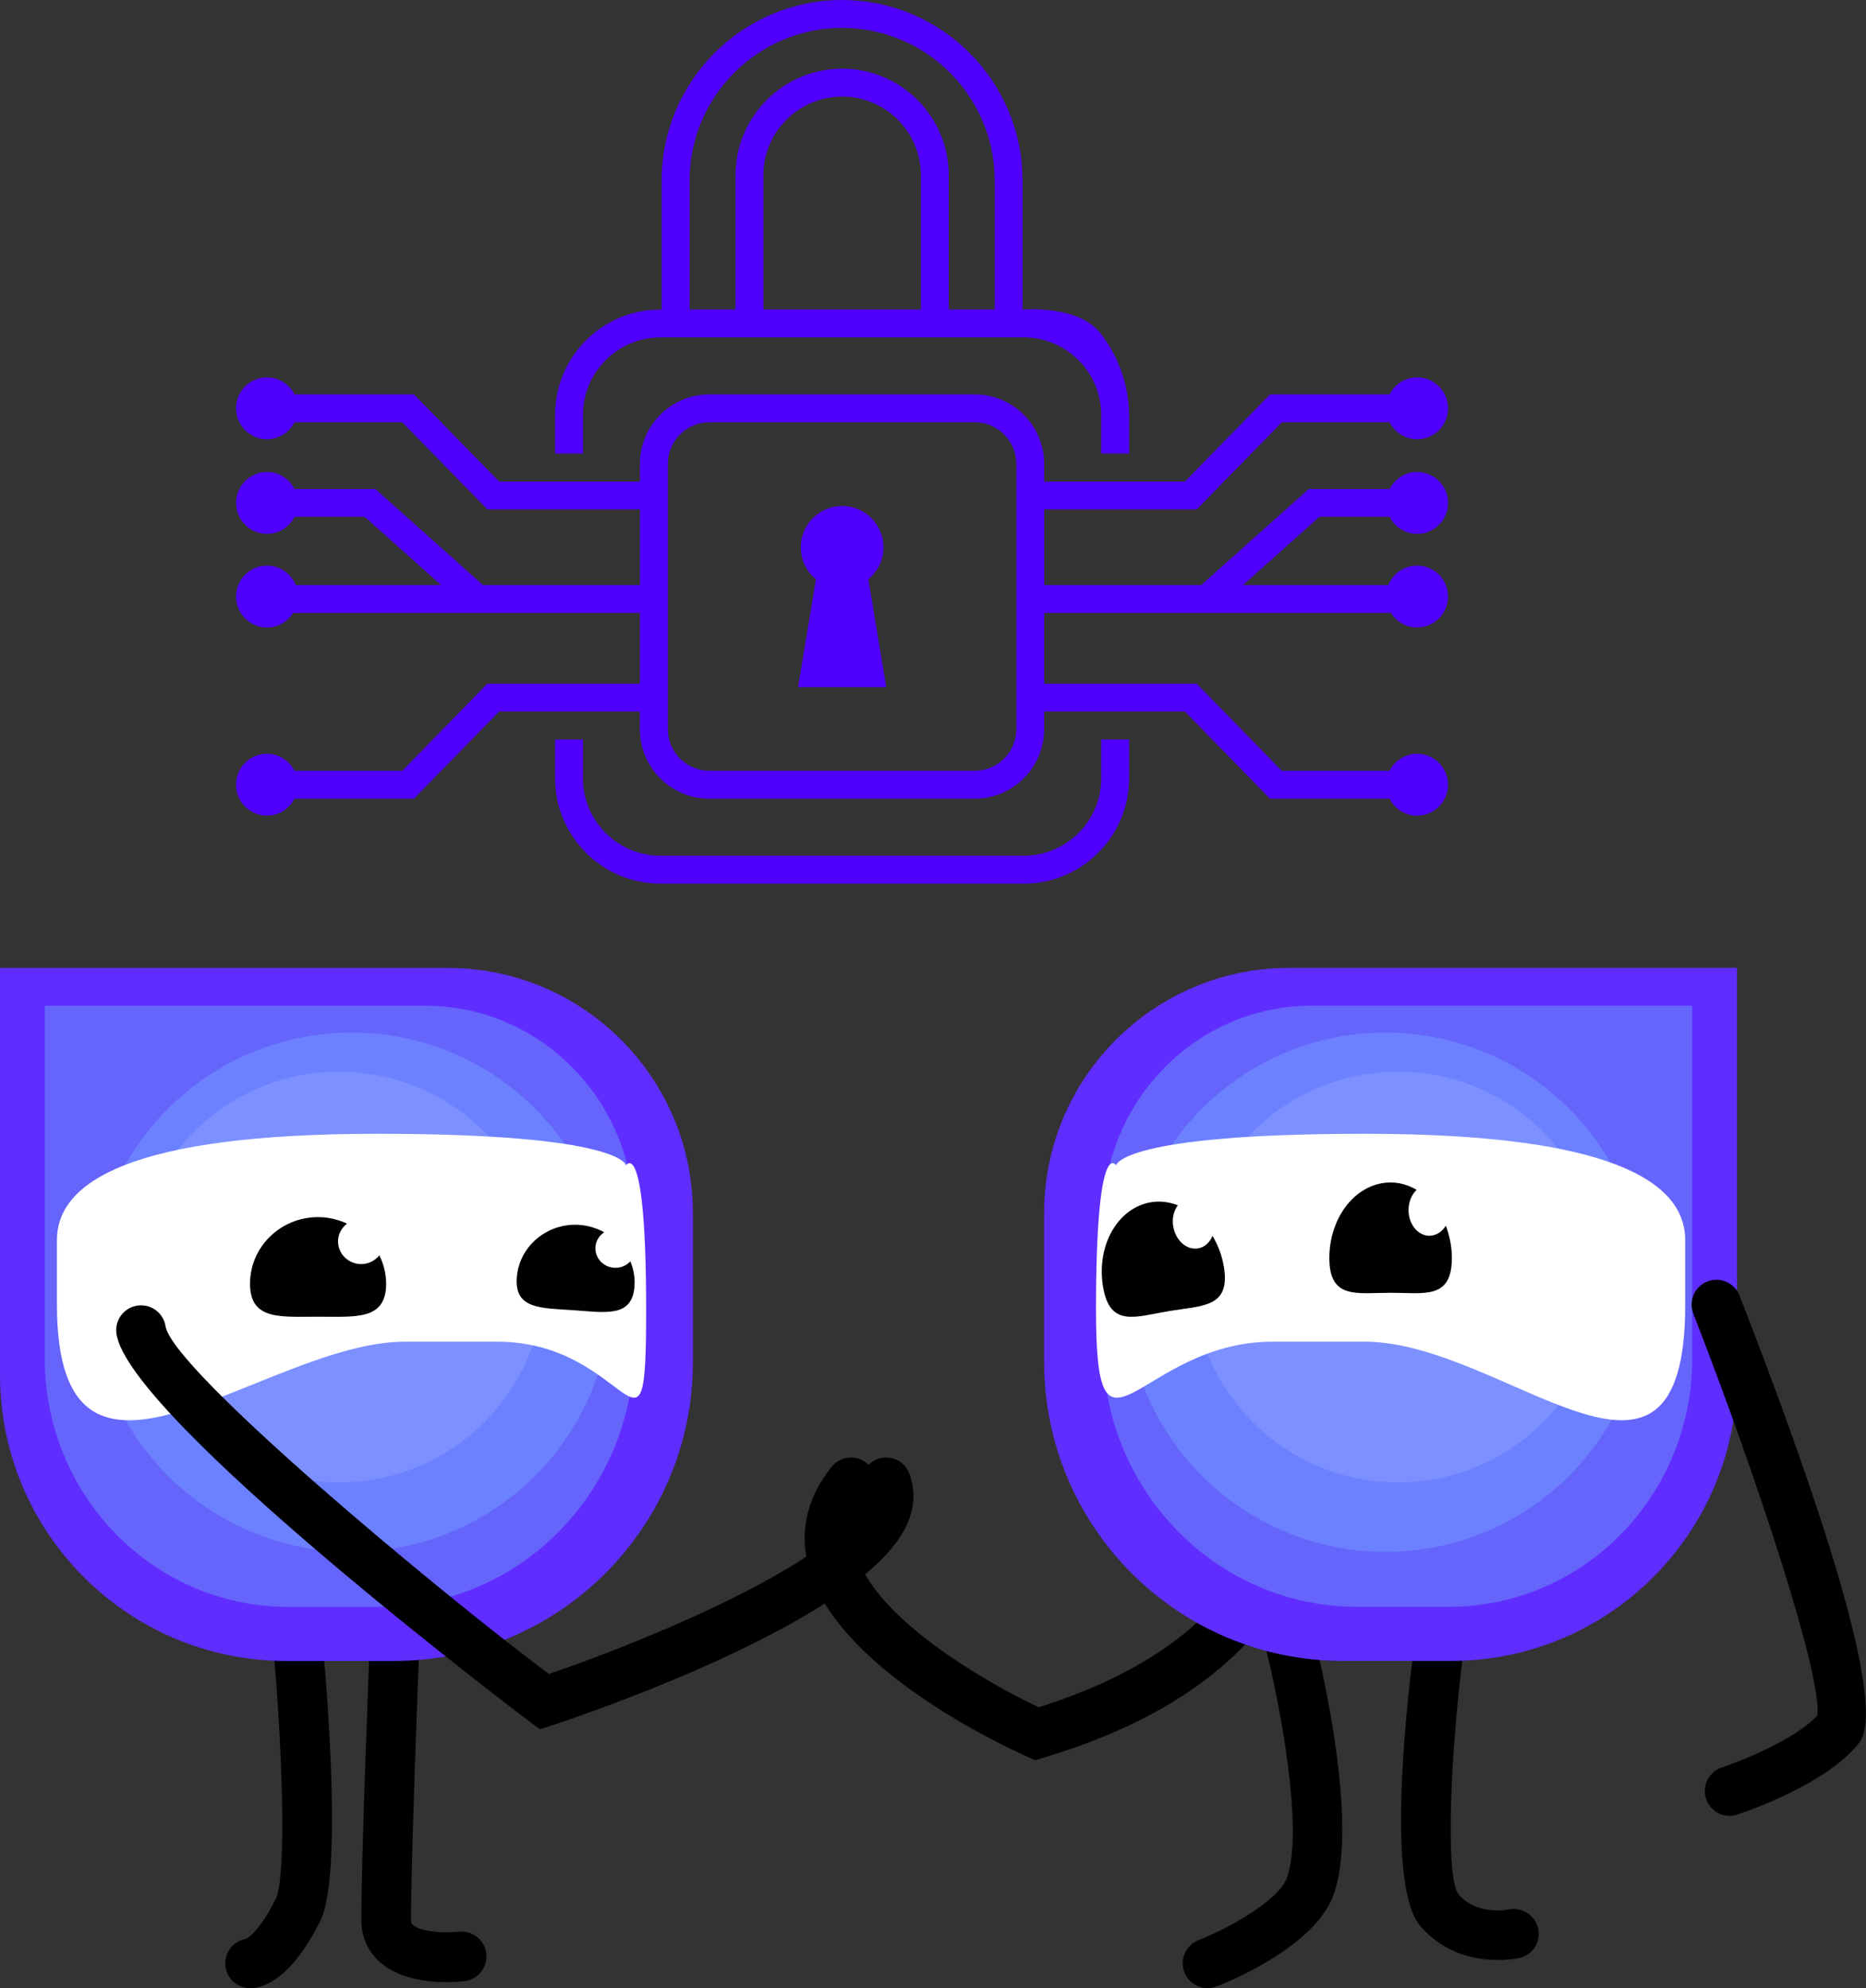
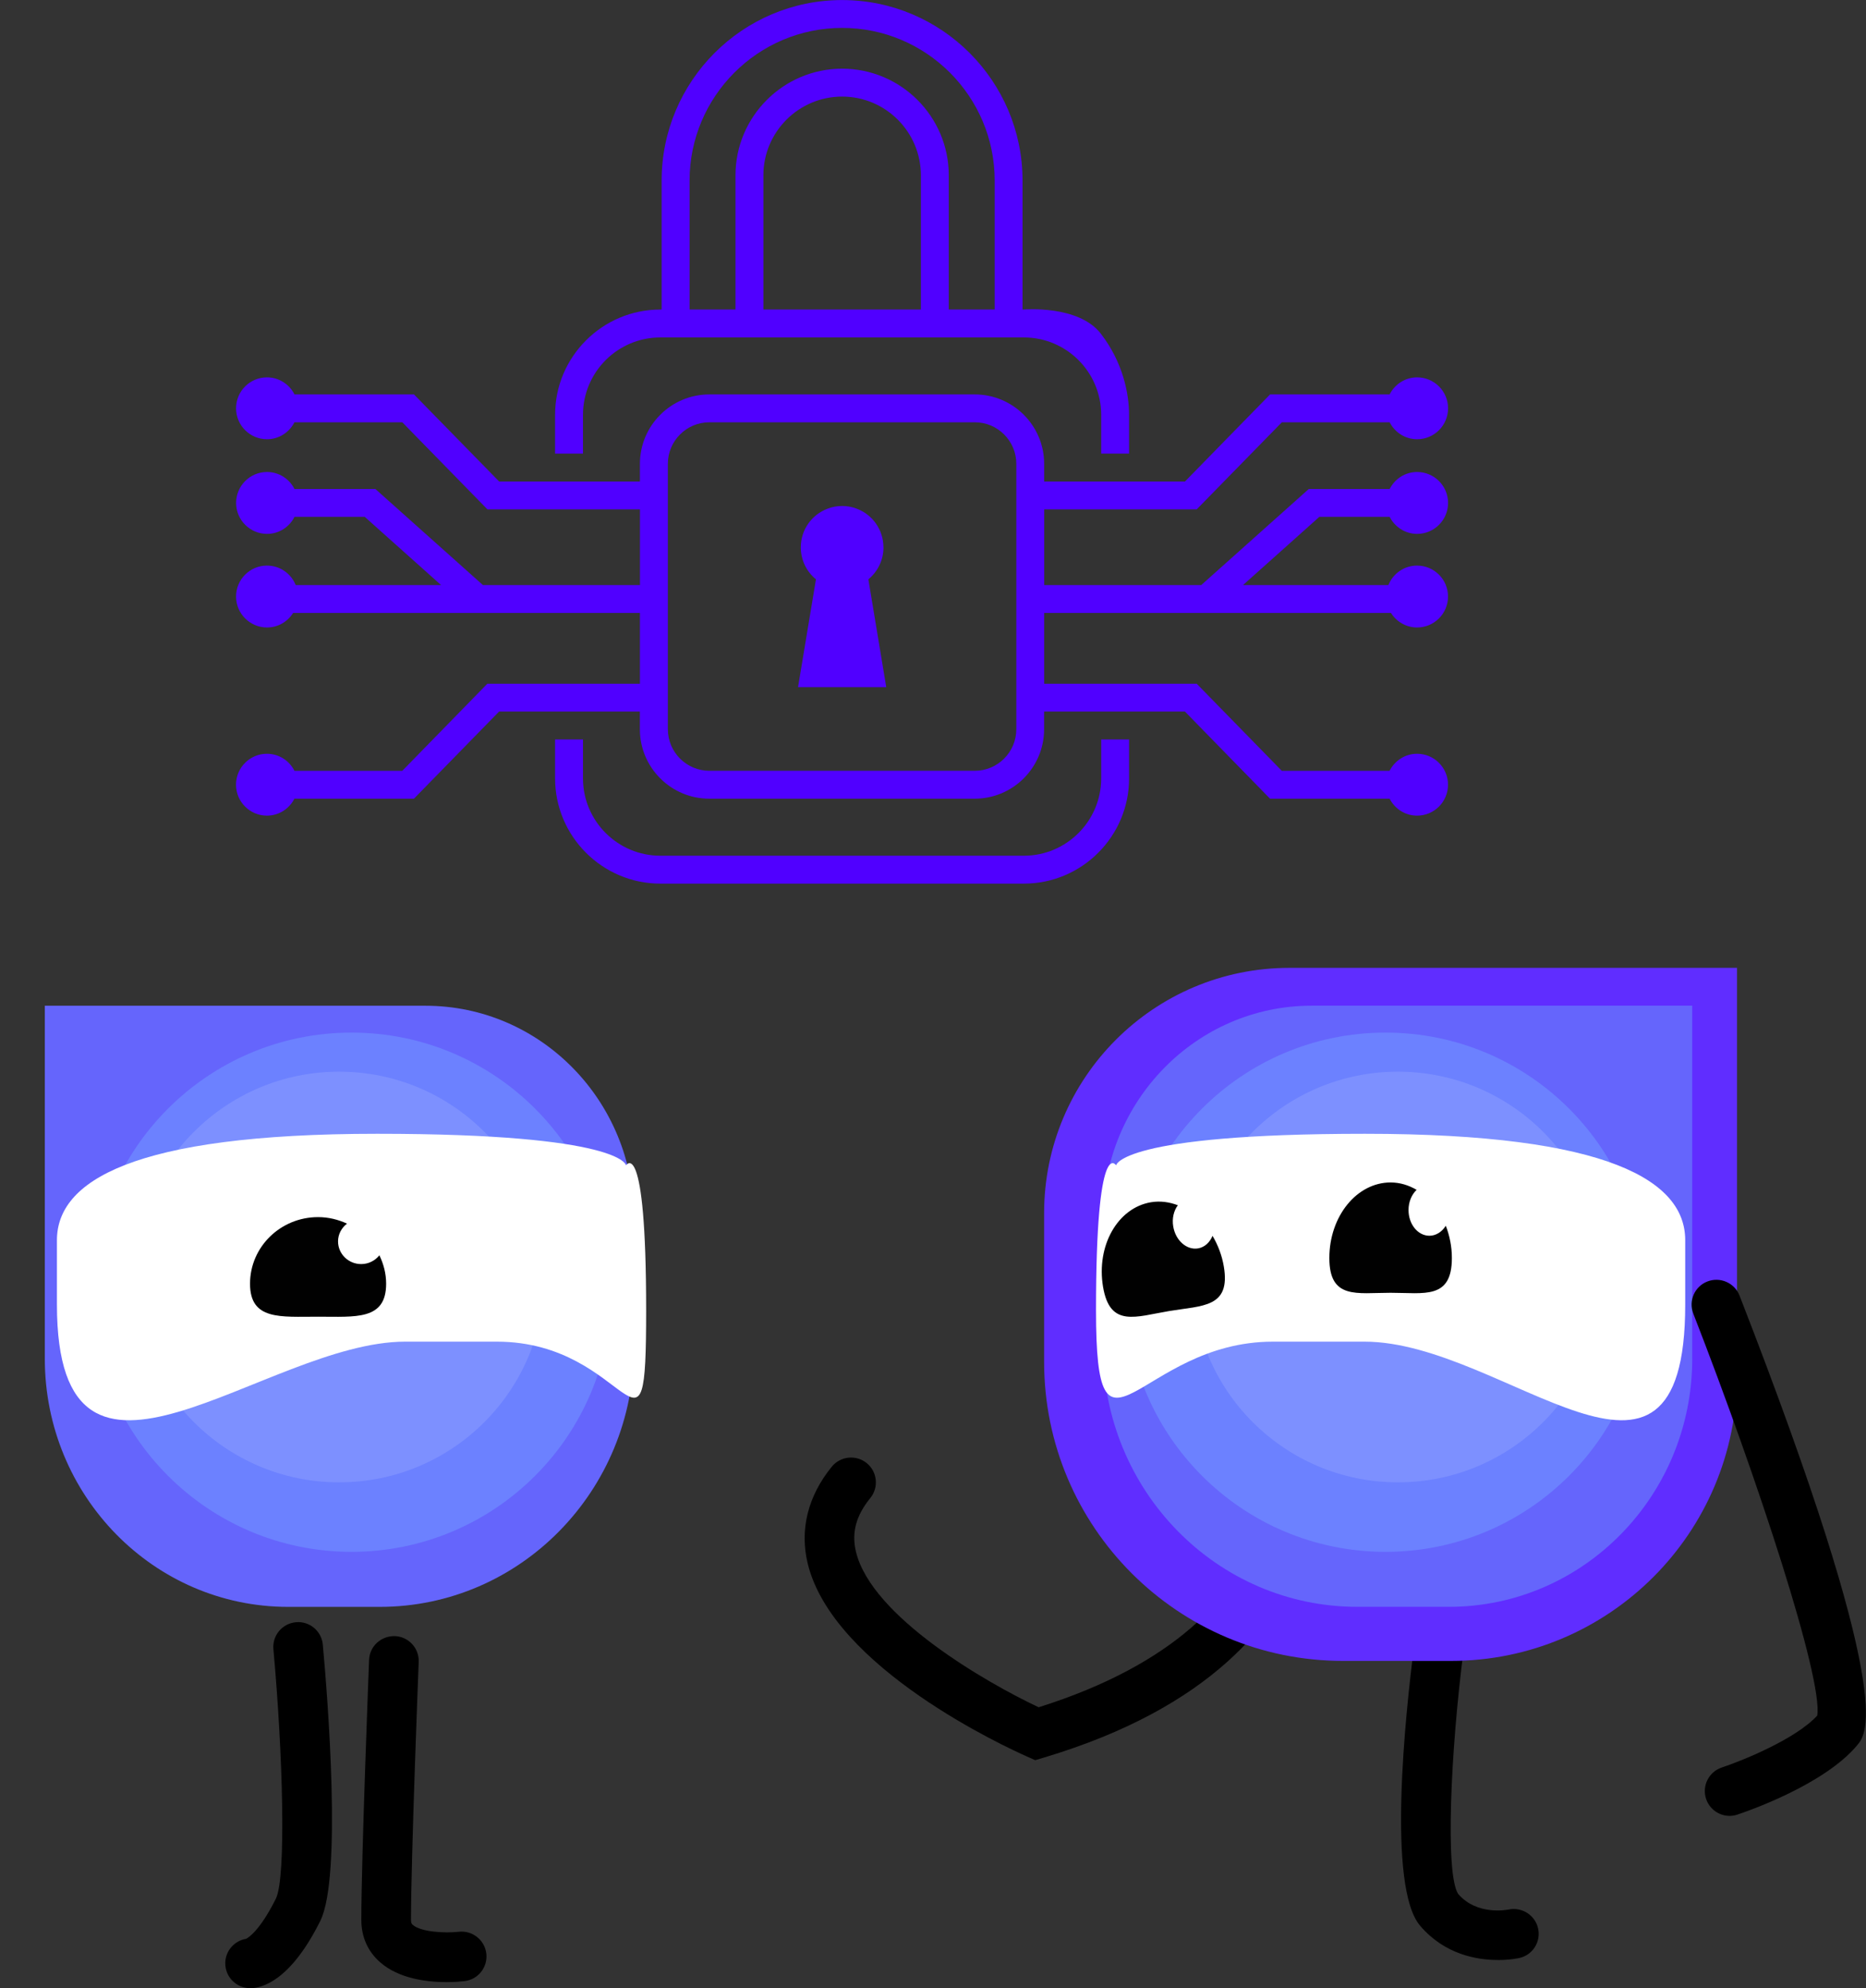
<svg xmlns="http://www.w3.org/2000/svg" id="Calque_1" viewBox="0 0 392.64 418.27">
  <rect x="0" y="0" width="392.64" height="418.27" fill="#333333" stroke="none" />
  <defs>
    <style>.cls-1,.cls-2,.cls-3,.cls-4,.cls-5,.cls-6,.cls-7,.cls-8{stroke-width:0px;}.cls-2{fill:#602dff;}.cls-3{fill:#5000ff;}.cls-4{fill:#6c81ff;}.cls-5{fill:#6565fc;}.cls-6{fill:#7d90ff;}.cls-7{fill:#fff;}.cls-8{fill:#010101;}</style>
  </defs>
  <path class="cls-1" d="m217.83,370.31l-1.76-.78c-4.16-1.84-40.82-18.62-46.12-40.62-1.71-7.12.04-14.15,5.07-20.34,1.82-2.24,5.11-2.57,7.35-.76,2.24,1.82,2.58,5.11.76,7.35-3.02,3.71-3.98,7.3-3.02,11.3,3.28,13.65,27.38,27.51,38.44,32.72,57.99-18.25,48.53-57.36,48.09-59.04-.72-2.78.93-5.64,3.71-6.38,2.79-.73,5.63.9,6.38,3.67.14.51,13.04,51.33-57.05,72.33l-1.85.55Z" />
  <path class="cls-1" d="m315.2,412.35c-4.43,0-11.22-1.15-16.38-7.21-6.96-8.15-3.16-44.21-1.21-59.33.37-2.86,2.99-4.88,5.85-4.51,2.86.37,4.88,2.99,4.51,5.85-2.76,21.4-3.89,47.11-1.15,51.29,3.95,4.62,10.35,3.34,10.62,3.29,2.79-.58,5.58,1.18,6.2,3.98.62,2.8-1.11,5.57-3.91,6.21-.19.04-1.97.44-4.54.44Z" />
-   <path class="cls-1" d="m254.09,418.27c-2.08,0-4.05-1.26-4.86-3.32-1.05-2.68.27-5.71,2.95-6.77,6.7-2.64,16.9-8.44,18.59-13.08,3.72-10.24-1.76-37.65-4.19-47.35-.7-2.8,1-5.63,3.8-6.34,2.79-.71,5.63,1,6.34,3.8.97,3.89,9.35,38.39,3.87,53.46-3.88,10.66-21.16,17.9-24.59,19.24-.63.24-1.27.36-1.9.36Z" />
  <path class="cls-2" d="m365.51,289.22c0,33.26-26.96,60.21-60.21,60.21h-22.67c-34.75,0-62.93-28.17-62.93-62.93v-31.27c0-28.51,23.11-51.61,51.61-51.61h94.19s0,85.59,0,85.59Z" />
  <path class="cls-5" d="m356.08,285.82c0,28.84-22.92,52.23-51.2,52.23h-19.27c-29.55,0-53.51-24.43-53.51-54.58v-27.12c0-24.72,19.65-44.77,43.89-44.77h80.09s0,74.24,0,74.24Z" />
  <circle class="cls-4" cx="291.54" cy="271.86" r="54.62" />
  <circle class="cls-6" cx="294.15" cy="268.66" r="43.2" />
  <path class="cls-7" d="m234.85,245.17s.76-6.64,52.36-6.64,67.39,10.02,67.39,22.38v13.56c0,49.75-37.92,7.79-67.47,7.79h-19.27c-28.28,0-37.24,30.51-37.24-6.61s4.23-30.48,4.23-30.48Z" />
  <path class="cls-8" d="m292.61,248.77c1.97,0,3.81.58,5.47,1.55-1.03.99-1.7,2.51-1.7,4.25,0,2.99,1.96,5.41,4.39,5.41,1.41,0,2.65-.83,3.45-2.1.8,2.06,1.28,4.35,1.28,6.78,0,8.78-5.77,7.32-12.89,7.32-7.12,0-12.89,1.46-12.89-7.32,0-8.78,5.77-15.89,12.89-15.89Z" />
  <path class="cls-8" d="m242.19,252.93c1.94-.32,3.85-.05,5.65.63-.85,1.15-1.26,2.76-.97,4.47.49,2.95,2.83,5.01,5.22,4.61,1.39-.23,2.47-1.26,3.05-2.64,1.12,1.9,1.98,4.08,2.38,6.48,1.45,8.66-4.48,8.17-11.5,9.34-7.02,1.17-12.47,3.56-13.92-5.09-1.45-8.66,3.07-16.63,10.09-17.8Z" />
  <path class="cls-1" d="m52.62,418.27c-2.88,0-5.22-2.34-5.22-5.22,0-2.6,1.91-4.76,4.4-5.16.52-.27,2.98-1.86,6.25-8.45,2.22-4.47,1.46-30.72-.52-52.48-.26-2.87,1.85-5.41,4.73-5.67,2.86-.28,5.41,1.85,5.67,4.73,1.03,11.3,4.03,48.89-.52,58.07-6.35,12.81-12.45,14.2-14.78,14.2Zm-.01-10.45h0,0Zm.01,0h0,0Z" />
  <path class="cls-1" d="m93.96,417c-4.01,0-10.04-.67-14.04-4.23-2.55-2.26-3.89-5.32-3.89-8.85,0-13.02,1.57-53,1.63-54.7.11-2.88,2.52-5.08,5.43-5.01,2.88.11,5.13,2.54,5.01,5.43-.02.41-1.62,41.47-1.62,54.29,0,.7.19.87.38,1.03,1.65,1.48,6.68,1.79,9.69,1.45,2.83-.33,5.45,1.73,5.78,4.59.33,2.86-1.71,5.45-4.57,5.79-.61.07-2,.21-3.8.21Z" />
-   <path class="cls-2" d="m0,203.63h94.19c28.51,0,51.61,23.11,51.61,51.61v31.27c0,34.75-28.17,62.93-62.93,62.93h-22.67C26.96,349.43,0,322.47,0,289.22v-85.59Z" />
  <path class="cls-5" d="m9.43,211.59h80.09c24.24,0,43.89,20.04,43.89,44.77v27.12c0,30.14-23.96,54.58-53.51,54.58h-19.27c-28.28,0-51.2-23.38-51.2-52.23v-74.24Z" />
  <circle class="cls-4" cx="73.97" cy="271.86" r="54.62" />
  <circle class="cls-6" cx="71.36" cy="268.66" r="43.2" />
  <path class="cls-7" d="m135.96,275.65c0,37.12-3.16,6.61-31.43,6.61h-19.27c-29.55,0-73.28,41.96-73.28-7.79v-13.56c0-12.36,15.78-22.38,67.39-22.38,51.61,0,52.36,6.64,52.36,6.64,0,0,4.23-6.64,4.23,30.48Z" />
-   <path class="cls-8" d="m121.96,257.71c1.89.13,3.63.7,5.18,1.54-1.04.68-1.76,1.79-1.85,3.09-.16,2.26,1.6,4.22,3.93,4.38,1.35.09,2.59-.45,3.42-1.36.66,1.61,1,3.37.87,5.21-.46,6.63-5.96,5.56-12.8,5.08-6.84-.48-12.43-.17-11.97-6.81.46-6.63,6.38-11.62,13.22-11.15Z" />
  <path class="cls-8" d="m66.94,256.06c2.18,0,4.23.52,6.08,1.37-1.14.87-1.89,2.22-1.89,3.74,0,2.63,2.18,4.77,4.87,4.77,1.56,0,2.94-.73,3.83-1.85.88,1.82,1.42,3.83,1.42,5.98,0,7.74-6.41,6.94-14.32,6.94-7.91,0-14.32.8-14.32-6.94,0-7.74,6.41-14.01,14.32-14.01Z" />
-   <path class="cls-1" d="m113.63,363.81l-2.17-1.6c-.85-.62-84.8-64.07-86.97-81.73-.35-2.86,1.68-5.47,4.55-5.82,2.88-.35,5.45,1.67,5.82,4.51,2.07,9.48,56.48,54.9,80.63,73.01,23.6-8.04,60.29-24,65.76-35.6.7-1.48.55-2.28.34-2.82-1.05-2.69.28-5.72,2.97-6.76,2.7-1.05,5.72.28,6.76,2.97,1.36,3.49,1.15,7.32-.62,11.07-9.44,20.01-67.87,39.75-74.5,41.93l-2.56.84Z" />
  <path class="cls-1" d="m363.95,382.03c-2.19,0-4.23-1.39-4.96-3.58-.91-2.74.58-5.69,3.31-6.6,4.11-1.36,15.48-5.91,20.08-10.92,1.22-7.74-12.43-49.52-26.08-84.57-1.05-2.69.28-5.72,2.97-6.76,2.69-1.04,5.72.29,6.76,2.97,32.98,84.71,26.81,92.13,24.78,94.57-6.98,8.4-23.39,14.01-25.24,14.62-.54.18-1.1.27-1.64.27Z" />
  <path class="cls-3" d="m231.61,70.17c-4.7-6.05-16.18-5.05-16.18-5.05h-.27v-27.13c0-20.94-17.03-37.98-37.97-37.98s-37.97,17.04-37.97,37.98v27.13h-.26c-12.22,0-22.16,9.94-22.16,22.16v8.15h5.87v-8.15c0-8.99,7.3-16.29,16.29-16.29h76.47c8.98,0,16.28,7.3,16.28,16.29v8.15h5.87v-8.15c0-4.4-1.27-11.06-5.97-17.11Zm-70.98-5.05h0v-28.23c0-9.14,7.43-16.57,16.57-16.57s16.57,7.43,16.57,16.57v28.23h-33.14Zm-15.53-27.13c0-17.71,14.4-32.12,32.1-32.12s32.1,14.41,32.1,32.12v27.13h-9.66v-28.23c0-12.37-10.07-22.44-22.44-22.44s-22.44,10.07-22.44,22.44v28.23h-9.66v-27.13Z" />
  <path class="cls-3" d="m231.71,163.75c0,8.98-7.3,16.28-16.28,16.28h-76.47c-8.99,0-16.29-7.3-16.29-16.28v-8.18h-5.87v8.18c0,12.2,9.94,22.15,22.16,22.15h76.47c12.22,0,22.15-9.94,22.15-22.15v-8.18h-5.87v8.18Z" />
  <path class="cls-3" d="m185.89,115.15c0-3.73-2.34-6.92-5.65-8.14-.94-.37-1.97-.56-3.04-.56s-2.09.19-3.04.56c-3.31,1.22-5.66,4.4-5.66,8.14,0,2.71,1.24,5.14,3.19,6.73l-3.77,22.68h18.56l-3.76-22.68c1.94-1.6,3.18-4.01,3.18-6.73Z" />
  <path class="cls-3" d="m292.41,108.74c1.08,2.12,3.25,3.58,5.78,3.58,3.6,0,6.51-2.92,6.51-6.51s-2.92-6.51-6.51-6.51c-2.54,0-4.71,1.46-5.78,3.58h-17.02l-22.63,20.21h-33.04v-15.93h32.09l17.92-18.32h22.68c1.08,2.11,3.25,3.57,5.78,3.57,3.6,0,6.51-2.92,6.51-6.51s-2.92-6.51-6.51-6.51c-2.54,0-4.71,1.47-5.79,3.59h-25.15l-17.91,18.32h-29.63v-3.71c0-8.06-6.55-14.61-14.61-14.61h-55.84c-8.06,0-14.61,6.55-14.61,14.61v3.71h-29.62l-17.92-18.32h-25.14c-1.07-2.12-3.25-3.59-5.79-3.59-3.6,0-6.51,2.92-6.51,6.51s2.92,6.51,6.51,6.51c2.53,0,4.7-1.46,5.78-3.57h22.69l17.91,18.32h32.1v15.93h-33.04l-22.63-20.21h-17.02c-1.08-2.12-3.25-3.58-5.78-3.58-3.6,0-6.51,2.92-6.51,6.51s2.92,6.51,6.51,6.51c2.54,0,4.71-1.46,5.78-3.58h14.78l16.06,14.35h-30.59c-.96-2.4-3.3-4.1-6.04-4.1-3.6,0-6.51,2.92-6.51,6.51s2.92,6.51,6.51,6.51c2.33,0,4.35-1.23,5.5-3.06h72.97v14.89h-32.1l-17.91,18.33h-22.68c-1.07-2.12-3.25-3.59-5.79-3.59-3.6,0-6.51,2.92-6.51,6.51s2.92,6.51,6.51,6.51c2.53,0,4.7-1.46,5.78-3.57h25.15l17.92-18.33h29.62v3.72c0,8.06,6.55,14.61,14.61,14.61h55.84c8.06,0,14.61-6.55,14.61-14.61v-3.72h29.63l17.91,18.33h25.16c1.08,2.11,3.25,3.57,5.78,3.57,3.6,0,6.51-2.92,6.51-6.51s-2.92-6.51-6.51-6.51c-2.54,0-4.71,1.47-5.79,3.59h-22.67l-17.92-18.33h-32.09v-14.89h72.97c1.15,1.83,3.18,3.06,5.5,3.06,3.6,0,6.51-2.92,6.51-6.51s-2.92-6.51-6.51-6.51c-2.74,0-5.08,1.7-6.04,4.1h-30.59l16.06-14.35h14.78Zm-78.56,44.68c0,4.82-3.92,8.74-8.74,8.74h-55.84c-4.82,0-8.74-3.92-8.74-8.74v-55.84c0-4.82,3.92-8.74,8.74-8.74h55.84c4.82,0,8.74,3.92,8.74,8.74v55.84Z" />
</svg>